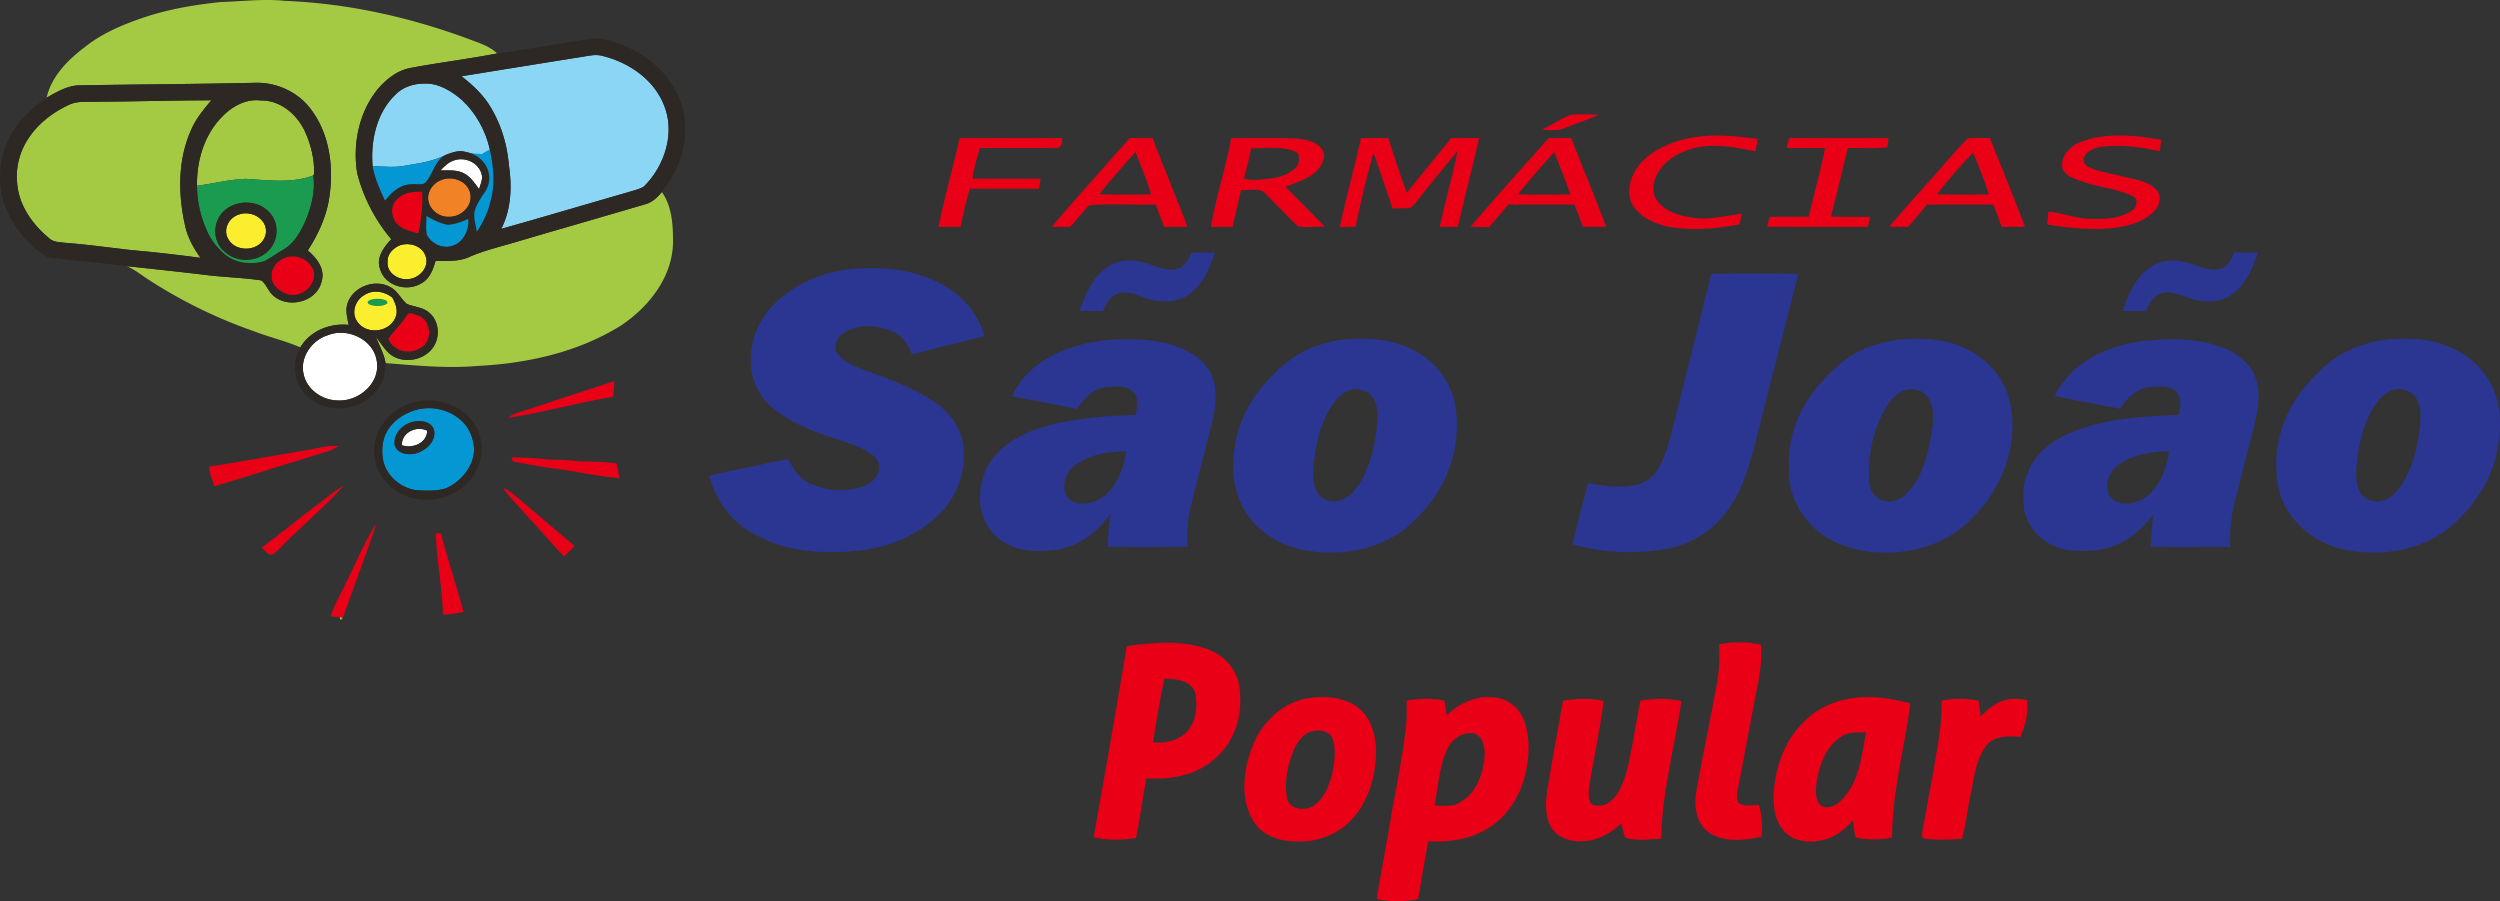
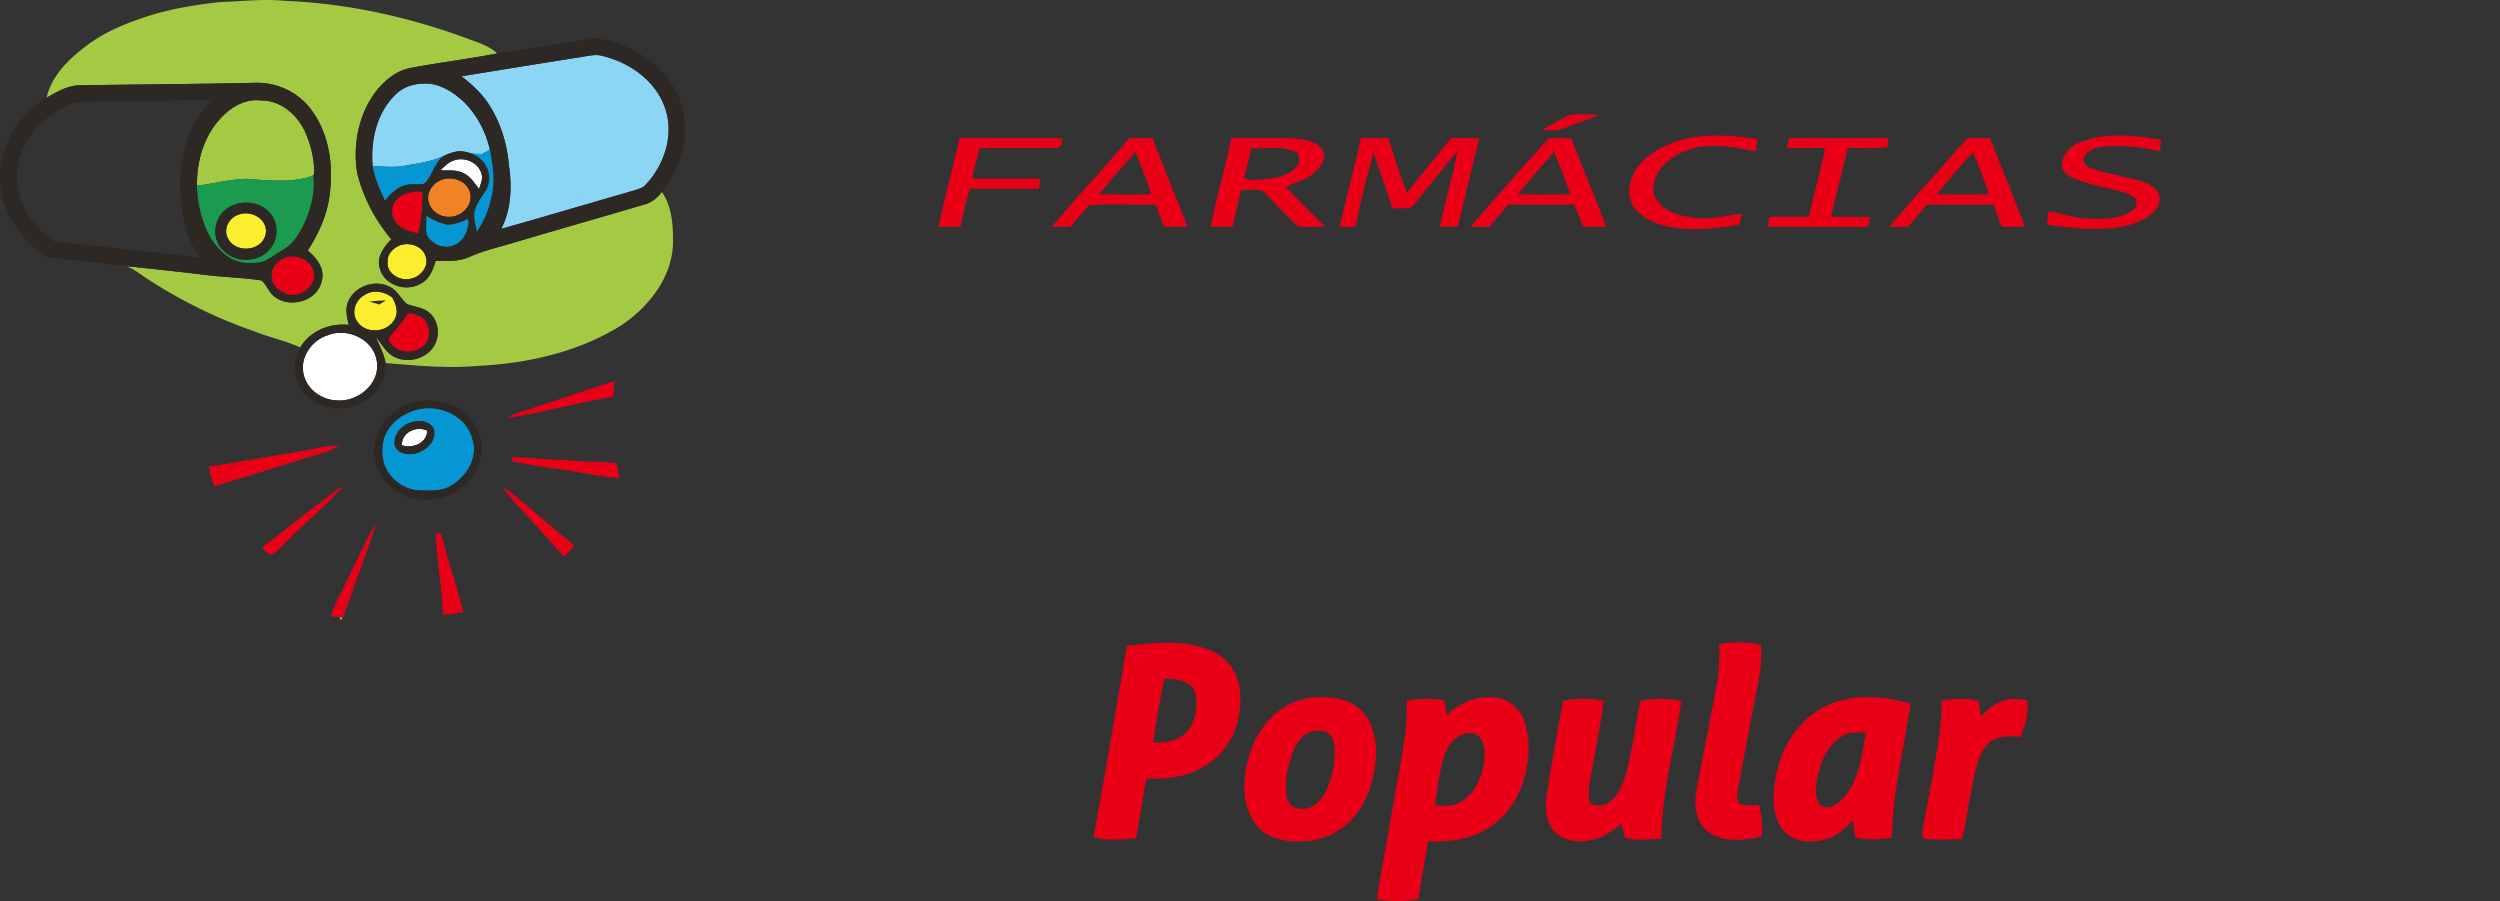
<svg xmlns="http://www.w3.org/2000/svg" width="258" height="93" fill="none">
  <rect width="100%" height="100%" fill="#333333" stroke="none" />
  <g clip-path="url(#clip0_1343_886)">
    <path d="M46.898 16.542c1.098-.377 2.488.245 2.794 1.404.176.534-.11 1.061-.25 1.57-.461-.615-.892-1.313-1.612-1.65-.738-.372-1.582-.26-2.374-.285.415-.423.852-.871 1.441-1.039zm-13.04 18.043c2.065-.823 4.823.51 5.046 2.826.277 2.241-1.984 4.074-4.104 3.914-1.587-.04-3.153-1.136-3.474-2.74-.389-1.75.882-3.498 2.532-4zm7.613 11.361c-.037-1.33 1.506-2.04 2.615-1.505-.014 1.298-1.525 1.889-2.615 1.505z" fill="#fff" />
    <path d="M22.789.207C25 .145 27.212-.143 29.42.091c6.692.263 13.308 1.783 19.557 4.165.838.295 1.678.64 2.334 1.259-2.977.574-5.99.937-8.968 1.503-1.365.253-2.505 1.175-3.382 2.21-1.93 2.386-2.582 5.651-2.1 8.645a17.112 17.112 0 0 0 3.517 6.813c-.755.81-1.587 1.897-1.158 3.072.49 1.723 2.732 2.389 4.21 1.507.903-.443 1.26-1.445 1.524-2.346 1.148.006 2.348.095 3.426-.378 1.555-.694 3.223-1.07 4.847-1.559 4.433-1.314 8.883-2.575 13.316-3.89.732-.18 1.299-.704 1.758-1.28 1.05 1.482 1.16 3.393 1.155 5.15-.027 3.607-2.49 6.715-5.373 8.634-4.429 2.762-9.677 3.917-14.837 4.172-3.15.271-6.315-.05-9.456-.295-.153-.956-.64-1.803-.999-2.689.553.635.946 1.433 1.661 1.91 1.457.935 3.678.385 4.448-1.19.521-1.068.314-2.503-.635-3.261-.64-.54-1.512-.569-2.261-.865-.635-.524-.977-1.366-1.734-1.754-1.518-.837-3.639-.116-4.327 1.478-.354.776-.125 1.634.043 2.426-1.928-.205-3.986.611-4.994 2.324-1.528-.674-3.167-1.045-4.725-1.646a50.462 50.462 0 0 1-11.278-5.569c-.61-.429-1.219-.869-1.903-1.17 2.765.302 5.531.592 8.293.926 1.862.23 3.746.257 5.598.551.52.404.722 1.136 1.233 1.576 1.553 1.366 4.472.646 4.975-1.45.404-1.287-.49-2.444-1.42-3.22 1.033-1.608 1.865-3.37 2.183-5.267.53-3.172.123-6.678-1.86-9.3-1.325-1.794-3.555-2.806-5.769-2.74-6.01.138-12.02.162-18.029.262-1.276-.01-2.406.67-3.48 1.277.497-2.206 2.204-3.91 3.952-5.229 1.752-1.403 3.844-2.284 5.95-3.006C17.32.952 20.056.497 22.789.207z" fill="#A4CA44" />
-     <path d="M9.965 10.497c3.947-.017 7.894-.141 11.841-.147-.79.94-1.585 1.903-2.077 3.04-1.39 3.084-1.363 6.623-.635 9.871.252 1.23.881 2.33 1.589 3.35-2.41-.329-4.83-.598-7.253-.816-2.257-.253-4.508-.572-6.773-.744-.525-.063-1.115-.056-1.537-.425-1.731-1.414-3.165-3.396-3.347-5.69-.182-1.66.267-3.352 1.204-4.726 1.001-1.489 2.476-2.612 4.088-3.37.897-.457 1.932-.296 2.9-.343z" fill="#A4CA44" />
    <path d="M22.632 12.352c1.067-1.223 2.62-2.2 4.302-1.982 2.011-.031 3.716 1.439 4.533 3.189.619 1.368.993 2.877.947 4.387l-.086.163c-2.235.838-4.655.481-6.974.345-1.694.058-3.347.501-5.025.713-.041-2.443.666-4.964 2.303-6.815zM35.07 63.666l.314.096c-.2.271-.306.238-.314-.096z" fill="#A4CA44" />
    <path d="M60.216 5.842c.598-.095 1.212-.24 1.818-.105 2.756.636 5.416 2.398 6.488 5.108 1.177 2.871.082 6.244-2.038 8.372-.426.304-.96.391-1.446.555-4.44 1.271-8.862 2.6-13.308 3.846 1.04-2.036 1.117-4.391.786-6.611-.194-2.269-.902-4.508-2.174-6.4-.728-1.072-1.7-1.941-2.71-2.74 4.195-.675 8.386-1.363 12.584-2.025z" fill="#8CD6F5" />
    <path d="M40.776 9.802c.753-.792 1.843-1.157 2.915-1.175 1.524-.096 2.904.765 4.013 1.724 1.428 1.348 2.414 3.148 2.845 5.06-.096.793-.751.688-1.442.536-.497-.114-.987-.259-1.49-.348-.593-.013-1.158.205-1.698.423-1.235.62-2.6.825-3.947 1.04-1.159.268-2.348.125-3.519.067-.215-2.6.405-5.455 2.323-7.327z" fill="#8CD6F5" />
    <path d="M161.487 13.215c1.167-.454 2.346-.873 3.5-1.358-.962-.04-1.932-.108-2.888-.005-1.043.417-1.992 1.035-2.983 1.56.79-.009 1.622.132 2.371-.197zm12 1.235c-1.559.467-3.113 1.197-4.212 2.432-.962 1.14-1.551 2.871-.784 4.267.714 1.244 2.133 1.839 3.453 2.202 2.495.495 5.081.277 7.565-.187.087-.365.176-.732.259-1.099-1.641.16-3.271.657-4.932.415-1.45-.185-3.066-.601-3.91-1.912-.602-.978-.223-2.21.389-3.085.925-1.256 2.416-1.971 3.91-2.297 1.986-.321 3.988.007 5.931.44.081-.423.17-.844.246-1.267-2.617-.392-5.327-.61-7.915.091zm43.36.701c2.026-.242 4.065.013 6.045.458.05-.394.097-.788.141-1.181-2.717-.46-5.621-.788-8.261.207-1.104.404-2.168 1.468-1.932 2.736.391.88 1.399 1.135 2.228 1.416 1.651.573 3.451.678 5.029 1.466.635.243.437 1.188-.07 1.478-1.293.884-2.931.902-4.437.844-1.43-.023-2.768-.62-4.185-.721-.05.437-.096.877-.141 1.314 2.28.37 4.603.593 6.911.36 1.494-.215 3.091-.623 4.167-1.761.546-.552.769-1.526.223-2.154-.91-.981-2.315-1.08-3.533-1.406-1.088-.299-2.228-.425-3.273-.865-.445-.172-.862-.568-.705-1.086.306-.703 1.096-.979 1.793-1.105zm-115.741.122c2.652-.002 5.304.013 7.956-.006.531.008.502-.647.612-1.014-3.548-.023-7.096 0-10.643-.006-.677 3.064-1.562 6.083-2.17 9.162.75.008 1.501.004 2.252.012.3-1.325.586-2.654.983-3.954 2.375.025 4.748.007 7.123.007.057-.342.115-.684.177-1.024-2.343-.01-4.687.004-7.031-.013.13-1.078.478-2.113.741-3.164zm15.482-1.03c-2.669 3.062-5.42 6.058-8.041 9.161.629.007 1.262.007 1.893.015.67-.736 1.28-1.524 1.967-2.245 2.278-.162 4.588-.019 6.88-.069.265.776.569 1.537.849 2.31.802.002 1.605.006 2.408-.015-1.167-3.066-2.433-6.095-3.6-9.16a81.52 81.52 0 0 1-2.356.003zm-3.128 5.81c1.16-1.52 2.46-2.928 3.719-4.365.557 1.45 1.182 2.878 1.61 4.372a138.4 138.4 0 0 1-5.329-.008zm36.306-5.81c-1.515 1.893-3.072 3.75-4.578 5.65-.725-1.856-1.283-3.77-1.935-5.65-.935.006-1.87.002-2.803.004-.674 3.069-1.524 6.095-2.184 9.166.54 0 1.082 0 1.626-.006.519-2.567 1.154-5.113 1.843-7.638.707 1.895 1.313 3.83 1.982 5.739.581-.015 1.166.014 1.75-.034.335-.143.538-.462.769-.727 1.376-1.746 2.789-3.459 4.187-5.188-.513 2.64-1.282 5.22-1.841 7.85.621.004 1.246.008 1.868.008.702-3.064 1.488-6.106 2.201-9.166-.964-.012-1.926-.004-2.885-.008zm10.06.002c-2.69 3.052-5.447 6.048-8.058 9.166.635.006 1.272.008 1.909.02.642-.78 1.343-1.511 1.96-2.313a627.9 627.9 0 0 1 6.849-.006c.288.769.608 1.528.881 2.303.799 0 1.597 0 2.398-.008-1.163-3.073-2.429-6.102-3.618-9.164-.774.004-1.548.006-2.321.002zm-3.159 5.805a78.625 78.625 0 0 1 3.744-4.354c.544 1.458 1.167 2.886 1.634 4.375-1.793 0-3.587.035-5.378-.021zm27.964-5.81a30.68 30.68 0 0 0-.248 1.03c1.32.012 2.64 0 3.962.008-.462 2.384-1.138 4.718-1.676 7.084-1.343.022-2.685.008-4.028.014a85.44 85.44 0 0 0-.285 1.028c3.469.025 6.94.015 10.41.01.076-.343.155-.685.233-1.03-1.351-.016-2.699.017-4.048-.029.614-2.349 1.152-4.718 1.744-7.075 1.357-.031 2.72.056 4.077-.073.037-.32.083-.634.128-.952-3.423-.03-6.847.004-10.269-.014zm18.449.042c-1.467 1.429-2.718 3.07-4.125 4.56-1.32 1.527-2.7 3.003-3.984 4.563.641.01 1.282.01 1.926.016.655-.763 1.332-1.51 1.953-2.303 2.29-.021 4.578-.013 6.868-.009.289.77.579 1.537.856 2.31.801-.004 1.603-.004 2.408-.012-1.156-3.075-2.42-6.106-3.622-9.162-.762.014-1.525-.05-2.28.037zm-3.206 5.772c1.212-1.468 2.403-2.96 3.76-4.298.582 1.418 1.153 2.843 1.614 4.304-1.791.027-3.583.027-5.374-.006zm-63.71-2.751c.385-.543.716-1.36.242-1.949-.654-.8-1.754-.978-2.723-1.061-2.209-.081-4.42-.044-6.628-.038-.55 3.085-1.58 6.07-2.083 9.164a99.052 99.052 0 0 1 2.214.004c.306-1.267.595-2.54.891-3.808.863.083 1.974-.342 2.594.456 1.093 1.082 2.144 2.21 3.257 3.271.91.18 1.866.033 2.792.048-1.336-1.383-2.71-2.728-4.05-4.105 1.218-.539 2.654-.854 3.494-1.982zm-5.788 1.194a5.024 5.024 0 0 1-2.005-.064c.267-1.047.563-2.088.749-3.153 1.597.103 3.368-.32 4.824.516.176.485.186 1.126-.223 1.499-.863.883-2.162 1.127-3.345 1.202zM41.08 20.475c.56-.64 1.891-.862 2.673-.831.072.642-.168 1.503-.203 2.154-.15.734.054 1.82-.23 2.51-.55-.136-1.696-.626-2.143-1.007-.848-.657-1.017-2.152-.097-2.826zm-11.566 6.079c1.19-.382 2.613.313 2.892 1.56.22 1.523-1.574 2.79-2.946 2.174-.726-.305-1.508-.933-1.42-1.81-.09-.913.674-1.649 1.474-1.924zm12.472 5.96c.284-.406.815-.08 1.17.044 1.41.464 1.532 2.825.154 3.402-1.088.705-2.844.242-3.235-1.022.604-.83 1.367-1.54 1.911-2.424zm12.05 9.898c3.116-1.035 6.238-2.055 9.357-3.081a15.707 15.707 0 0 1-.114 1.619c-3.655.595-7.246 1.634-10.908 2.177.49-.371 1.088-.533 1.665-.715zm-22.573 4.082c1.152-.17 2.288-.585 3.467-.46a4.471 4.471 0 0 1-1.252.59c-3.85 1.178-7.687 2.397-11.54 3.562-.25-.66-.49-1.329-.574-2.032 3.31-.49 6.595-1.127 9.899-1.66zm21.312.709c1.084.02 2.174.018 3.25.172 1.123.122 2.26.041 3.382.197 1.404.12 2.822.033 4.218.261.1.506.213 1.01.308 1.52-2.215-.2-4.392-.689-6.595-.987-1.475-.182-2.935-.469-4.398-.734l-.165-.43zm-20.532 5.262c1.084-.761 2.054-1.69 3.223-2.329-2.02 2.244-4.373 4.157-6.465 6.332-.379.305-.747.964-1.314.692-.24-.198-.448-.433-.664-.655 1.757-1.324 3.476-2.697 5.22-4.04zm19.675-2.12a4 4 0 0 1 .993.606c2.15 1.762 4.226 3.61 6.378 5.368-.346.381-.706.748-1.078 1.103-1.324-1.358-2.526-2.828-3.84-4.194-.796-.981-1.756-1.825-2.453-2.882zM35.606 60.34c1.047-2.088 1.972-4.244 3.153-6.26-.108.58-.306 1.135-.5 1.69-.944 2.669-1.937 5.32-2.874 7.993-.079-.023-.236-.073-.314-.096a23.1 23.1 0 0 1-.93-.056c.307-1.165.973-2.183 1.465-3.271zm9.38-5.297l.528.03c.682 2.719 1.62 5.368 2.31 8.086-.705.116-1.407.261-2.12.29-.044-2.815-.646-5.591-.718-8.406zM179.652 82.98c-.509-.174-.366-.8-.362-1.217.583-3.05 1.148-6.108 1.73-9.16.376-1.998.899-4.013.707-6.063-1.413-.349-2.892-.301-4.315-.054.085 1.36-.011 2.722-.224 4.065-.693 3.747-1.473 7.476-2.141 11.225-.287 1.577.099 3.555 1.649 4.347 1.56.817 3.432.572 5.089.22.143-1.097.029-2.206-.263-3.267-.618-.021-1.291.155-1.87-.096zm-54.868-15.914c-2.704-1.067-5.687-.752-8.496-.394a1603.066 1603.066 0 0 1-3.426 19.719c1.423.377 2.931.288 4.377.089.402-2.038.683-4.095 1.058-6.135 1.212.017 2.439.01 3.622-.292 2.017-.458 3.86-1.723 4.94-3.502 1.047-1.716 1.332-3.825 1.026-5.792-.277-1.68-1.525-3.1-3.101-3.693zm-1.945 7.96c-.755 1.316-2.418 1.704-3.829 1.602a86.127 86.127 0 0 1 1.155-6.58c1.208-.015 2.856.174 3.221 1.575.155 1.147.122 2.41-.547 3.402zm12.355-2.994c-2.872.36-5.164 2.672-6.074 5.342-.834 2.374-1.132 5.23.285 7.445.981 1.565 2.95 2.065 4.688 2.015 2.181.044 4.363-.926 5.737-2.635 1.555-1.893 2.163-4.385 2.188-6.794-.076-1.48-.453-3.053-1.555-4.113-1.386-1.306-3.463-1.5-5.269-1.26zm2.43 7.17c-.297 1.444-.773 3.011-2.01 3.925-.892.604-2.537.463-2.801-.763-.298-1.762.091-3.578.811-5.193.339-.678.831-1.35 1.561-1.63.753-.28 1.829-.2 2.276.558.401.979.298 2.078.163 3.104zm16.949-7.168c-1.922-.388-3.908.433-5.26 1.797-.075-.512-.174-1.018-.253-1.524a9.972 9.972 0 0 0-3.903.01c.028.96.031 1.927-.077 2.882-.362 2.91-.925 5.79-1.456 8.673-.466 2.977-1.086 5.927-1.539 8.908 1.406.297 2.854.29 4.263.004.346-1.986.662-3.976 1.057-5.952 1.965.062 4.022-.132 5.759-1.128 2.512-1.302 4.039-4.005 4.43-6.748.26-1.445.213-2.956-.222-4.364-.399-1.26-1.466-2.347-2.799-2.558zm-1.357 5.776c-.062 2.085-.995 4.509-3.113 5.247-.673.168-1.372.085-2.054.083.378-1.934.455-3.966 1.284-5.78.464-1.051 1.556-1.852 2.735-1.69.904.245 1.169 1.314 1.148 2.14zm32.975-3.34c-1.924 1.822-2.898 4.465-3.115 7.067-.118 1.453.01 3.081 1.03 4.213 1.005 1.165 2.737 1.27 4.135.906 1.215-.261 2.16-1.13 3.004-1.99.046.59.124 1.18.236 1.764 1.245.255 2.532.243 3.784.014-.007-4.69 1.297-9.236 1.882-13.861-1.415-.33-2.846-.665-4.307-.64-2.42-.04-4.94.756-6.649 2.527zm4.373 7.488c-.535.7-1.295 1.489-2.261 1.333-.804-.168-.91-1.163-.906-1.84.18-2.016.834-4.261 2.623-5.422.739-.537 1.686-.431 2.549-.44-.405 2.183-.621 4.538-2.005 6.37zm-21.268-9.644c-.484 2.41-.825 4.853-1.409 7.243-.407 1.352-.939 2.946-2.36 3.529-.499.066-1.183.17-1.467-.363-.182-.58-.089-1.207-.02-1.797.486-2.861 1.088-5.706 1.454-8.585-1.374-.326-2.807-.264-4.187-.021a691.067 691.067 0 0 0-1.579 8.908c-.215 1.367-.366 2.878.338 4.134.604 1.026 1.843 1.464 2.983 1.46 1.603.029 3.113-.746 4.251-1.841.145.48.238.98.412 1.457 1.197.39 2.501.166 3.738.11.037-4.801 1.406-9.454 2.064-14.183-1.38-.352-2.826-.286-4.218-.051zm39.905-.063c-.8-.139-1.646-.215-2.43.046-.942.28-1.682.964-2.379 1.625a16.868 16.868 0 0 0-.207-1.602c-1.258-.266-2.559-.253-3.819-.017.079 2.465-.461 4.893-.832 7.319-.395 1.971-.73 3.953-1.104 5.931-.033.334-.209.76.142.993 1.287.185 2.595.073 3.892.035.442-1.457.542-2.987.883-4.47.389-1.76.509-3.704 1.655-5.176.844-1.039 2.288-.998 3.498-.896.515-1.188.861-2.482.701-3.788z" fill="#E90017" />
    <path d="M41.972 17.063c1.347-.216 2.712-.421 3.947-1.041-.987.607-1.212 1.797-1.87 2.666-.346.535-1.043.265-1.566.344-1.169-.01-2.08.835-2.752 1.702-.525-1.165-1.092-2.326-1.278-3.605 1.17.058 2.36.2 3.519-.067zm8.78-1.819c-.007.164-.954.488-.963.651-.39-.027-.782-.047-1.172-.085a9.833 9.833 0 0 1 1.444 2.163c.124.277.233.512.335.707-.685.752-1.16 1.142-1.335 2.224l-.49 1.26c-.2 1.22.542 3.457 1.523.832.384-1.028 1.156-2.388.984-3.52.426-.235-.114-3.6-.327-4.234v.002z" fill="#0596D4" />
    <path d="M43.968 22.165c.734.114 1.459.891 2.193 1.011.722.023 1.58-.73 2.296-.8.126 1.008-.581 2.544-1.543 2.905-1.06.51-2.379-.05-2.884-1.074-.107-.502-.068-1.537-.062-2.042zm-.831 20.083c1.51-.348 3.192.033 4.362 1.061.886.726 1.353 1.872 1.434 2.996-.014 1.78-1.28 3.348-2.857 4.062-.896.32-1.87.281-2.805.24-1.61-.064-3.105-1.198-3.635-2.718a4.912 4.912 0 0 1 .009-2.712c.506-1.532 1.98-2.554 3.492-2.93zm-.58 1.302c-1.022.255-1.959 1.213-1.833 2.322.216.962 1.397 1.126 2.204.918.999-.286 2.062-1.198 1.88-2.343-.22-.964-1.442-1.132-2.25-.897z" fill="#0596D4" />
    <path d="M25.354 18.454c2.319.136 4.74.493 6.974-.345.242 1.686-.228 3.378-.902 4.912-.48 1.022-1.078 2.071-2.075 2.67-.693.407-1.35.875-2.057 1.257-.854.379-1.77.211-2.666.018 1.067-.124 2.25-.247 3.043-1.065 1.146-1.018 1.152-2.988.072-4.053-1.25-1.246-3.483-1.255-4.716.018-1.062 1.053-1.103 3.031.055 4.03.441.4.94.732 1.403 1.105-1.336-.578-2.408-1.664-3.035-2.973-.711-1.517-1.119-3.182-1.12-4.861 1.677-.212 3.33-.655 5.024-.713z" fill="#1B9B4F" />
    <path d="M45.43 18.62c1.167-.55 2.822.016 3.104 1.355.267 1.275-.931 2.412-2.158 2.4-1.038.07-2.075-.729-2.188-1.78-.081-.84.486-1.654 1.243-1.976z" fill="#F18225" />
    <path d="M24.733 22.117c1.302-.508 3.089.721 2.659 2.175-.507 1.665-3.08 1.866-3.856.321-.578-.985.171-2.229 1.197-2.496zm16.581 3.184c.993-.315 2.261.081 2.61 1.139.406 1.103-.614 2.235-1.685 2.353-1.053.182-2.363-.601-2.236-1.781-.063-.805.616-1.447 1.311-1.71zm-.821 5.41c-.83-.64-1.97-.863-2.886-.264-.954.527-1.398 1.851-.72 2.77.937 1.346 3.231 1.095 3.898-.384.353-.709.047-1.48-.292-2.123zm-1.345.713c-.35-.098-.7-.197-1.045-.301.573-.073 1.15-.108 1.728-.13-.23.143-.455.288-.683.43z" fill="#FBEE2E" />
-     <path d="M113.83 32.1c.319-.68.67-1.441 1.403-1.759.922-.373 1.905.007 2.78.334 1.465.543 3.258.686 4.613-.22 1.482-1.005 2.195-2.757 2.756-4.39-.795-.015-1.589-.015-2.383-.023-.331.657-.683 1.42-1.426 1.687-.978.305-1.957-.14-2.879-.431-1.301-.495-2.849-.64-4.092.087-1.754.956-2.574 2.915-3.188 4.712a78.465 78.465 0 0 1 2.416.002zm107.622 0c.366-.751.799-1.632 1.684-1.852 1.252-.282 2.373.5 3.56.736 1.225.228 2.603.176 3.645-.585 1.432-1.026 2.123-2.73 2.677-4.339-.802-.006-1.603 0-2.401-.014-.315.645-.642 1.389-1.362 1.658-1.053.376-2.118-.161-3.113-.468-1.314-.473-2.873-.54-4.082.249-1.621 1.01-2.434 2.858-3.005 4.61.798 0 1.597-.008 2.397.005zM96.594 41.593c-2.278-1.593-4.928-2.515-7.522-3.444-1.022-.425-2.184-.842-2.776-1.85-.3-.764.207-1.608.862-2.006 1.455-.875 3.329-.755 4.852-.116 1.042.41 1.745 1.368 2.087 2.411 2.489-.676 5.002-1.25 7.497-1.899-.503-1.86-1.674-3.495-3.236-4.61-2.455-1.765-5.55-2.48-8.54-2.387-3.607-.118-7.335 1.12-9.925 3.69-1.787 1.775-2.726 4.41-2.327 6.914.232 1.535 1.078 2.936 2.284 3.898 2.133 1.727 4.787 2.591 7.36 3.419 1.113.37 2.268.781 3.128 1.615.612.601.455 1.627-.093 2.214-.598.676-1.523.914-2.377 1.063-1.502.197-3.09 0-4.446-.7-.974-.51-1.62-1.445-2.068-2.424-1.742.268-3.44.75-5.174 1.055-1.001.172-1.986.432-2.975.66.571 2.255 1.94 4.31 3.908 5.573 3.34 2.251 7.571 2.577 11.473 2.158 3.231-.326 6.448-1.686 8.676-4.099 1.767-1.924 2.578-4.704 2.067-7.273-.381-1.582-1.411-2.946-2.735-3.862zm79.99-13.331c-1.142 4.725-2.36 9.433-3.519 14.154-.56 2.013-.879 4.136-1.946 5.965-.472.85-1.335 1.43-2.266 1.662-1.642.363-3.332.091-4.964-.188a263.743 263.743 0 0 0-1.614 6.333c3.192.873 6.593 1.05 9.845.425 2.559-.506 4.903-2.003 6.349-4.192 1.644-2.365 2.292-5.22 2.997-7.97 1.357-5.4 2.768-10.786 4.113-16.191a382.567 382.567 0 0 0-8.995.002zm-30.166 8.175c-2.288-1.414-5.072-1.659-7.691-1.396-1.436.154-2.832.583-4.135 1.193-1.678.847-3.07 2.172-4.276 3.599-1.517 1.81-2.613 4.017-2.892 6.383-.439 2.49-.031 5.241 1.578 7.256 1.51 1.95 3.866 3.133 6.293 3.413 3.37.483 6.998-.214 9.729-2.318 1.374-1.186 2.638-2.532 3.544-4.117 1.471-2.476 2.077-5.468 1.661-8.318-.314-2.353-1.783-4.489-3.811-5.695zm-4.267 6.955c-.195 2.293-.64 4.646-1.91 6.606-.5.738-1.152 1.48-2.062 1.68-.861.264-1.881-.142-2.294-.95-.441-.896-.408-1.933-.3-2.899.184-1.437.38-2.898.974-4.231.521-1.23 1.173-2.546 2.393-3.208.936-.479 2.222-.182 2.789.726.399.68.449 1.503.41 2.276zm61.043-7.254c-2.253-1.196-4.88-1.335-7.369-1.074-2.184.307-4.367 1.099-6.032 2.583-1.876 1.626-3.546 3.593-4.4 5.959-.726 1.768-.884 3.72-.753 5.61.2 2.9 2.162 5.53 4.768 6.74 2.522 1.171 5.433 1.314 8.132.78 2.247-.481 4.396-1.562 5.972-3.26 3.025-2.933 4.742-7.339 3.999-11.545-.391-2.49-2.099-4.655-4.317-5.793zm-3.804 8.196c-.35 2.419-.952 5.03-2.801 6.762-.768.74-2.077.898-2.926.206-.624-.508-.794-1.352-.8-2.117-.027-2.262.411-4.557 1.452-6.574.501-.91 1.105-1.88 2.114-2.279.863-.363 1.992-.116 2.536.678.679.962.578 2.214.425 3.324zm57.505-5.01c-.939-1.645-2.499-2.893-4.253-3.578-1.994-.848-4.22-.879-6.345-.705-1.222.135-2.41.481-3.537.962-1.907.757-3.409 2.233-4.74 3.753-2.476 2.807-3.62 6.773-2.896 10.461.619 3.303 3.546 5.789 6.738 6.485 3.616.767 7.627.218 10.641-2.023 2.611-2.11 4.69-5.053 5.257-8.413.439-2.318.352-4.862-.865-6.941zm-7.122 4.29c-.188 1.773-.474 3.57-1.256 5.192-.47.982-1.051 1.983-1.986 2.591-.821.535-1.998.458-2.706-.23-.575-.639-.68-1.549-.672-2.372.126-2.214.529-4.464 1.613-6.42.466-.82 1.056-1.639 1.941-2.032.819-.349 1.86-.158 2.476.5.596.779.687 1.822.59 2.771zm-126.278-6.787c-1.601-1.164-3.595-1.622-5.538-1.756-2.528-.144-5.116-.005-7.522.84-2.519.826-4.906 2.524-6.011 5.002 2.253.383 4.493.844 6.736 1.287.682-1.074 1.657-2.102 2.989-2.251.937-.077 2.071-.21 2.809.508.621.644.372 1.598.234 2.38a45.03 45.03 0 0 0-7.754.756c-2.273.537-4.627 1.288-6.328 2.971-1.429 1.36-2.106 3.404-1.946 5.353.128 1.665 1.069 3.284 2.548 4.093 1.51.956 3.376.912 5.089.755 2.406-.285 4.524-1.8 5.822-3.815-.16 1.15-.298 2.307-.286 3.474 2.741.036 5.486.038 8.227-.002-.085-1.382-.01-2.78.315-4.131.591-2.38 1.218-4.752 1.804-7.134.446-1.65.926-3.359.711-5.084-.124-1.294-.852-2.494-1.899-3.246zm-9.909 14.634c-.939.533-2.238.765-3.177.116-.96-.906-.625-2.591.322-3.383 1.513-1.28 3.579-1.59 5.497-1.617-.286 1.853-1.028 3.8-2.642 4.884zm116.056-15.505c-2.737-1.095-5.774-1.068-8.659-.745-1.91.303-3.825.846-5.474 1.885-1.459.916-2.692 2.208-3.469 3.753 2.248.516 4.526.887 6.787 1.343.656-1.132 1.715-2.117 3.066-2.256.887-.052 1.949-.18 2.664.467.654.65.443 1.619.288 2.423-3.647.135-7.387.336-10.819 1.692-1.945.76-3.832 2.06-4.667 4.047-.604 1.207-.619 2.598-.484 3.912.31 1.995 1.944 3.622 3.858 4.147 1.243.31 2.55.25 3.816.124 2.332-.299 4.334-1.793 5.671-3.676a77.619 77.619 0 0 0-.298 3.342c2.751.083 5.507-.002 8.258.042-.145-1.835.153-3.67.658-5.428.583-2.374 1.194-4.74 1.804-7.107.323-1.439.654-2.948.281-4.414-.356-1.669-1.762-2.913-3.281-3.551zm-8.349 15.46c-1.01.638-2.588.879-3.471-.09-.735-1.059-.23-2.558.738-3.29 1.494-1.148 3.451-1.426 5.284-1.457-.255 1.828-.991 3.744-2.551 4.837z" fill="#2A3691" />
-     <path d="M38.966 31.583c.567 0 1.026-.168 1.026-.375s-.46-.375-1.026-.375c-.567 0-1.026.168-1.026.375s.46.375 1.026.375z" fill="#1B9B4F" />
    <path d="M25.08 25.907c-.03-.002-.065-.004-.098-.008-.005 0-.01-.003-.021-.005l-.066-.01a2.92 2.92 0 0 1-.26-.056 2.573 2.573 0 0 1-.255-.075l-.127-.043c-.02-.008-.04-.017-.062-.023a4.023 4.023 0 0 0-.03-.012l-.007-.002-.029-.013c-.018-.008-.037-.016-.056-.027-.037-.018-.074-.037-.11-.06l-.014-.01c-.008-.006-.018-.017-.023-.019l-.039-.041c-.002-.005-.018-.027-.023-.034l-.03-.05a2.833 2.833 0 0 1-.06-.1l-.143-.248c-.108-.188-.379-.27-.567-.149a.425.425 0 0 0-.15.568c.108.187.21.371.342.541.135.172.319.286.517.371a4.26 4.26 0 0 0 1.316.338c.215.021.424-.205.414-.414-.01-.243-.182-.392-.414-.415l-.004-.004z" fill="#2D2824" />
    <path d="M27.071 26.637a.422.422 0 0 0-.509-.29c-.625.142-1.276.07-1.907.008-.453-.046-.964-.106-1.287-.452-.366-.39-.95.197-.585.586.46.492 1.127.614 1.766.684.747.094 1.494.119 2.232-.026.218-.05.346-.301.29-.51z" fill="#1B9B4F" />
    <path d="M69.128 8.38c-1.71-2.457-4.55-3.929-7.44-4.455-3.469.433-6.905 1.144-10.376 1.59-2.977.574-5.991.937-8.968 1.503-1.365.253-2.505 1.175-3.382 2.21-1.93 2.386-2.582 5.651-2.1 8.645a17.11 17.11 0 0 0 3.517 6.813c-.755.81-1.587 1.897-1.159 3.072.49 1.723 2.733 2.389 4.21 1.507.904-.443 1.26-1.445 1.525-2.346 1.148.006 2.348.095 3.426-.378 1.555-.694 3.223-1.07 4.846-1.559 4.434-1.314 8.884-2.575 13.317-3.89.732-.18 1.299-.704 1.758-1.28 1.421-1.841 2.478-4.097 2.396-6.47.058-1.776-.553-3.525-1.57-4.962zm-26.89 20.413c-1.052.182-2.362-.601-2.236-1.781-.062-.805.617-1.447 1.312-1.71.993-.316 2.261.08 2.61 1.138.406 1.103-.614 2.234-1.685 2.353zm-1.158-8.318c.56-.64 1.694-.713 2.476-.682.073.643.01 1.435-.024 2.085-.151.735-.118 1.512-.402 2.202-.55-.136-1.508-.398-1.955-.78-.848-.656-1.017-2.151-.097-2.825h.002zm5.836 4.808c-1.06.51-2.38-.05-2.884-1.074-.107-.502-.023-1.416-.016-1.922.651.398 1.413.771 2.147.892.722.022 1.438-.27 2.154-.581.126 1.008-.44 2.324-1.401 2.685zm-.54-2.909c-1.038.07-2.075-.728-2.189-1.779-.08-.84.486-1.654 1.244-1.976 1.166-.549 2.821.017 3.103 1.356.267 1.275-.931 2.412-2.158 2.399zm-.92-4.793c.415-.423.852-.871 1.441-1.039 1.099-.377 2.489.245 2.795 1.404.176.535-.11 1.061-.25 1.57-.462-.615-.892-1.313-1.612-1.65-.738-.372-1.582-.26-2.375-.285zm3.756 6.327c-.097-.657-.33-1.314-.252-1.984.182-.802.65-1.46 1.098-2.131.503-.75.586-1.719.18-2.525-.471-.942-1.36-1.53-2.623-1.67-.594-.012-1.158.206-1.698.424-.987.607-1.212 1.797-1.87 2.666-.346.535-1.043.265-1.566.344-1.17-.01-2.08.835-2.752 1.702-.525-1.165-1.092-2.326-1.278-3.605-.215-2.6.405-5.455 2.323-7.327.753-.792 1.843-1.157 2.915-1.175 1.524-.096 2.904.765 4.013 1.724 1.427 1.348 2.414 3.148 2.845 5.06.343 1.68.577 3.464.12 5.128-.245 1.203-.764 2.35-1.457 3.37h.002zm17.272-4.692c-.426.305-.96.392-1.446.556-4.44 1.271-8.863 2.6-13.308 3.846 1.04-2.036 1.117-4.391.786-6.611-.194-2.269-.902-4.508-2.174-6.4-.728-1.072-1.7-1.941-2.71-2.74 4.195-.675 8.386-1.363 12.584-2.025.597-.095 1.212-.24 1.818-.105 2.756.636 5.416 2.398 6.487 5.108 1.177 2.871.083 6.244-2.037 8.371zm-38.751 2.631c-1.446-1.532-4.4-1.15-5.255.842-1.053 2.303 1.196 4.607 3.596 4.061 2.236-.41 3.303-3.182 1.686-4.874l-.03-.029h.003zm-.337 2.449c-.652 2.144-4.326 1.658-4.04-.711.486-2.453 4.536-1.848 4.05.671l-.01.038v.002z" fill="#2D2824" />
    <path d="M32.09 11.282c-1.326-1.793-3.557-2.805-5.77-2.738-6.01.137-12.02.161-18.029.26-1.276-.01-2.406.67-3.48 1.278-1.478 1.037-2.862 2.29-3.723 3.906-1.16 2.007-1.355 4.489-.76 6.707.758 2.403 2.417 4.52 4.546 5.852 2.728.353 5.48.562 8.212.921 2.766.3 5.532.59 8.294.925 1.862.23 3.746.257 5.598.551.52.404.722 1.136 1.233 1.576 1.553 1.366 4.472.647 4.975-1.45.403-1.287-.49-2.444-1.42-3.22 1.033-1.608 1.865-3.37 2.183-5.267.53-3.172.122-6.678-1.86-9.3zM13.43 25.795c-2.257-.253-4.508-.572-6.773-.744-.525-.063-1.115-.056-1.537-.425-1.732-1.414-3.165-3.396-3.347-5.69-.182-1.66.267-3.352 1.204-4.726 1.001-1.489 2.476-2.612 4.088-3.37.897-.457 1.932-.296 2.9-.343 3.947-.017 7.894-.141 11.841-.147-.79.94-1.585 1.903-2.077 3.04-1.39 3.084-1.363 6.623-.635 9.871.252 1.23.881 2.33 1.589 3.35-2.41-.329-4.83-.598-7.253-.816zm18.976 2.32c.22 1.522-1.574 2.788-2.946 2.173-.726-.305-1.508-.933-1.42-1.81-.09-.913.674-1.649 1.474-1.924 1.19-.382 2.613.313 2.892 1.56zm-.98-5.094c-.48 1.022-1.078 2.071-2.075 2.67-.693.407-1.35.875-2.057 1.257-1.398.373-2.96.248-4.07-.701a6.253 6.253 0 0 1-1.774-2.218c-.711-1.518-1.119-3.183-1.12-4.862-.042-2.442.665-4.963 2.302-6.815 1.067-1.223 2.62-2.2 4.302-1.982 2.011-.03 3.716 1.439 4.533 3.189.619 1.368.993 2.877.947 4.387l-.087.163c.243 1.686-.227 3.378-.901 4.912zm4.518 8.081c.688-1.594 2.809-2.316 4.327-1.478.757.388 1.099 1.23 1.734 1.754.749.296 1.622.325 2.261.865.95.758 1.156 2.193.635 3.26-.77 1.576-2.991 2.126-4.448 1.19-.715-.476-1.109-1.274-1.66-1.909.357.886.845 1.733.998 2.69.042 1.436-.657 2.877-1.824 3.717-1.82 1.36-4.603 1.3-6.266-.295-1.355-1.263-1.674-3.454-.708-5.044 1.008-1.712 3.066-2.53 4.994-2.324-.168-.792-.397-1.65-.043-2.426zm1.663-.655c-.954.527-1.399 1.851-.72 2.77.937 1.346 3.231 1.095 3.897-.384.354-.709.048-1.48-.291-2.122-.83-.64-1.97-.863-2.886-.264zm4.38 2.067c-.545.883-1.308 1.594-1.912 2.424.39 1.264 2.147 1.727 3.235 1.022 1.378-.577 1.256-2.938-.155-3.402-.354-.125-.885-.45-1.169-.044zm-8.129 2.071c-1.65.502-2.92 2.25-2.532 4 .32 1.604 1.887 2.7 3.474 2.74 2.12.16 4.381-1.673 4.104-3.914-.224-2.316-2.981-3.649-5.046-2.826zm9.076 6.898c1.915-.475 4.1.1 5.457 1.557.794.817 1.24 1.94 1.34 3.068.052 1.93-1.098 3.798-2.786 4.702-2.044 1.182-4.783 1-6.587-.55-1.41-1.16-2.118-3.171-1.582-4.942.506-1.936 2.213-3.45 4.158-3.835zm.203.765c-1.513.375-2.986 1.397-3.492 2.93a4.912 4.912 0 0 0-.009 2.711c.53 1.52 2.025 2.654 3.635 2.718.935.041 1.91.08 2.805-.24 1.577-.714 2.843-2.281 2.857-4.062-.08-1.124-.548-2.27-1.434-2.996-1.17-1.028-2.852-1.41-4.363-1.061z" fill="#2D2824" />
    <path d="M42.557 43.55c.81-.234 2.032-.066 2.251.898.182 1.144-.881 2.056-1.88 2.342-.807.208-1.988.044-2.204-.918-.126-1.11.811-2.067 1.833-2.322zm-1.086 2.396c1.09.384 2.6-.207 2.615-1.505-1.109-.535-2.652.174-2.615 1.505z" fill="#2D2824" />
  </g>
  <defs>
    <clipPath id="clip0_1343_886">
      <path fill="#fff" d="M0 0H258V93H0z" />
    </clipPath>
  </defs>
</svg>